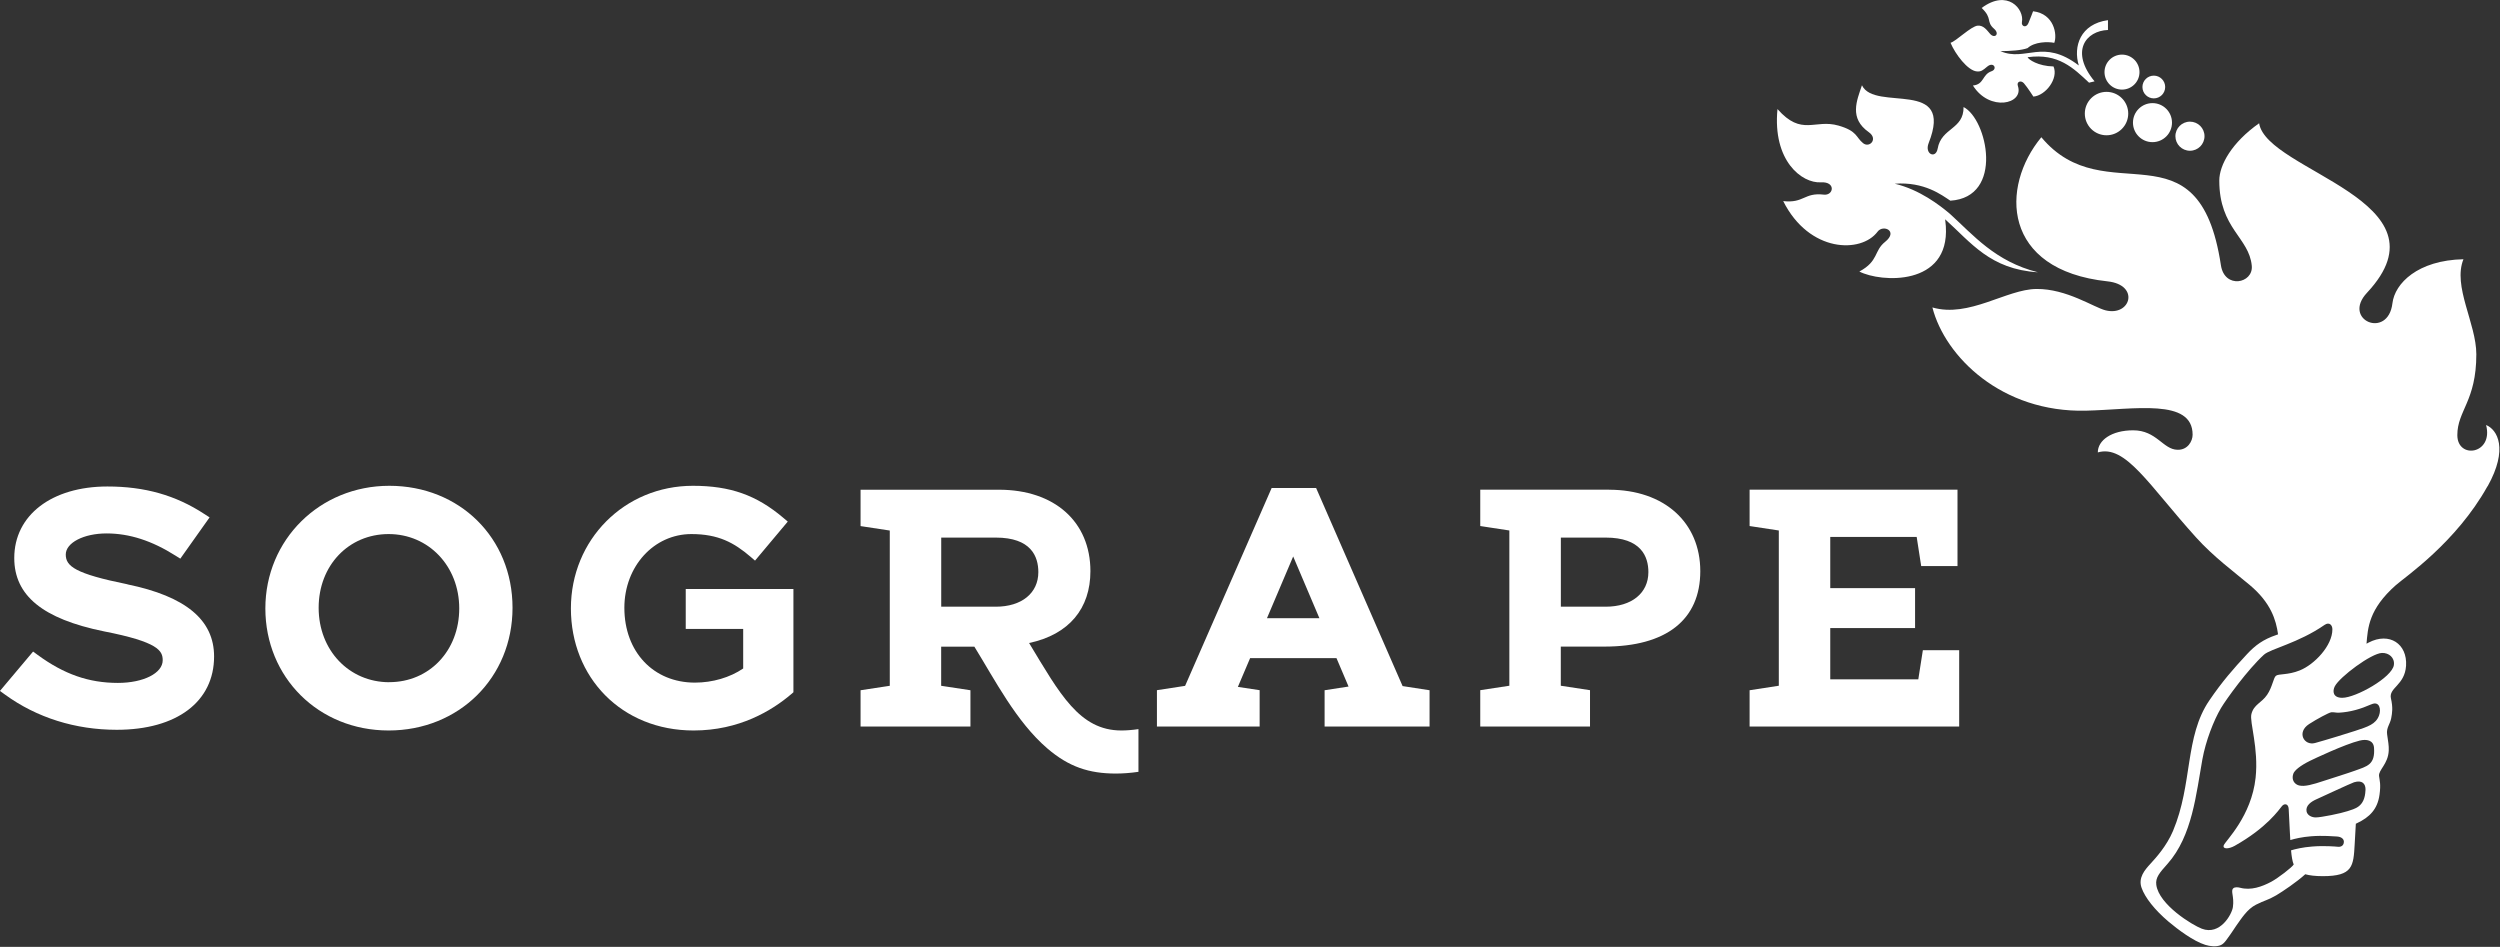
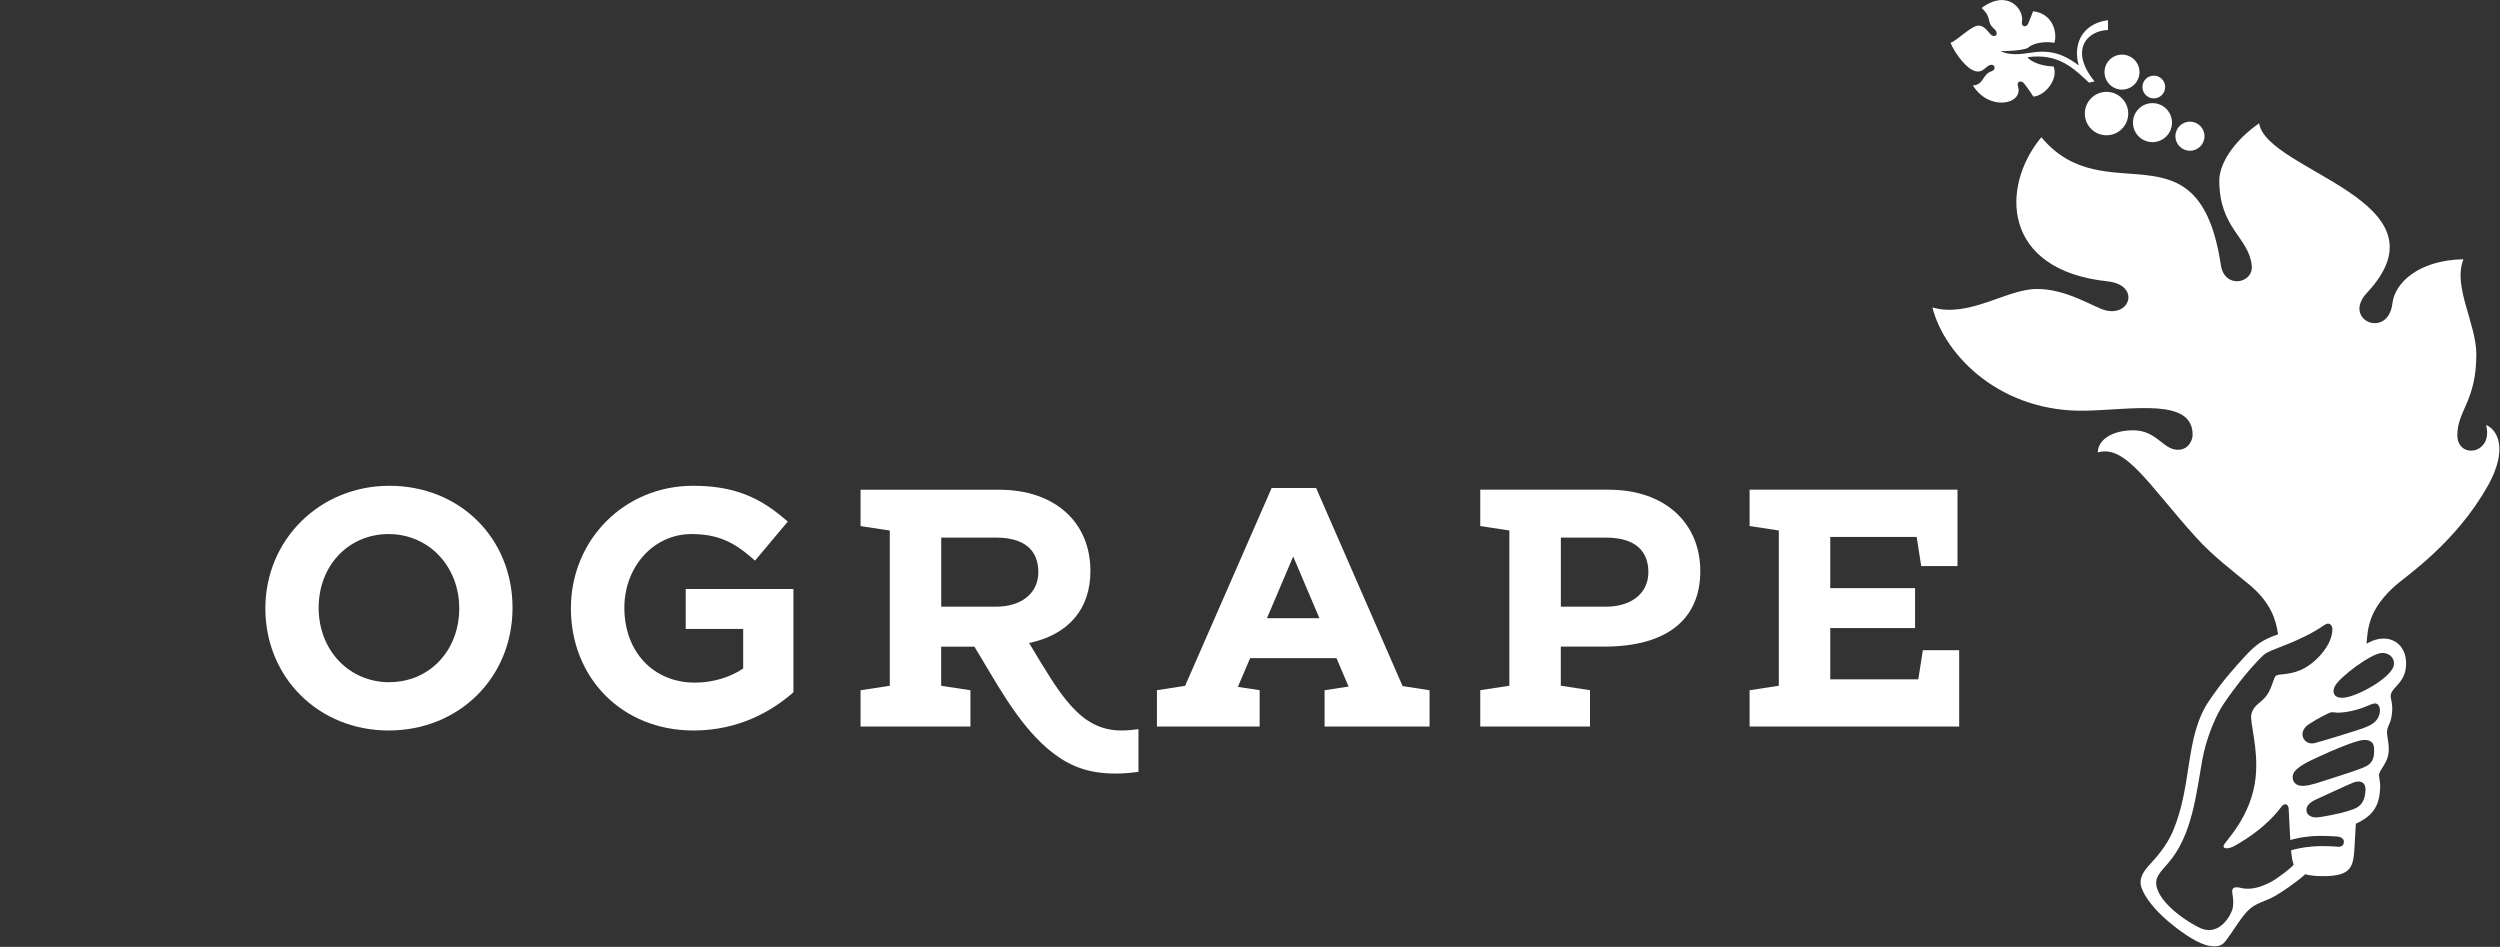
<svg xmlns="http://www.w3.org/2000/svg" fill="none" viewBox="0 0 433 164" height="164" width="433">
  <rect x="0" y="0" width="433" height="164" fill="#333333" stroke="none" />
  <g clip-path="url(#clip0_677_12321)">
-     <path fill="white" d="M22.08 101.2C12.99 99.36 11.39 98.07 11.39 96.04C11.39 94.01 14.5 92.39 18.46 92.39C22.42 92.39 26.31 93.65 30.4 96.24L31.23 96.76L36.3 89.61L35.4 89.03C30.42 85.77 25.08 84.26 18.6 84.26C8.95 84.26 2.47 89.24 2.47 96.65C2.47 103.15 7.4 107.19 18 109.35C27.42 111.19 28.18 112.71 28.18 114.36C28.18 116.59 24.85 118.28 20.42 118.28C15.38 118.28 11.09 116.78 6.51 113.42L5.73 112.85L-0.01 119.67L0.89 120.32C6.37 124.3 13.05 126.4 20.22 126.4C30.62 126.4 37.08 121.53 37.08 113.7C37.08 107.37 32.17 103.29 22.06 101.21L22.08 101.2Z" />
    <path fill="white" d="M67.43 84.14C55.39 84.14 45.96 93.47 45.96 105.38C45.96 117.29 55.14 126.52 67.31 126.52C79.48 126.52 88.77 117.38 88.77 105.27C88.77 93.16 79.6 84.14 67.43 84.14ZM67.43 118.16C60.45 118.16 55.19 112.62 55.19 105.27C55.19 97.92 60.4 92.5 67.31 92.5C74.22 92.5 79.54 98.04 79.54 105.38C79.54 112.72 74.34 118.15 67.43 118.15V118.16Z" />
    <path fill="white" d="M118.77 108.93H128.72V115.78C126.44 117.34 123.4 118.23 120.36 118.23C113.17 118.23 108.14 112.9 108.14 105.27C108.14 98.11 113.24 92.5 119.75 92.5C124.44 92.5 127.14 94 129.98 96.42L130.77 97.1L136.44 90.34L135.66 89.68C131.02 85.75 126.48 84.14 120.01 84.14C108.16 84.14 98.88 93.47 98.88 105.38C98.88 117.29 107.62 126.52 120.13 126.52C128.03 126.52 133.69 123.09 137.06 120.21L137.42 119.9V102.02H118.77V108.94V108.93Z" />
    <path fill="white" d="M197.2 126.28C196.12 126.44 195.09 126.52 194.22 126.52C186.95 126.52 183.55 120.15 178.24 111.37C185.19 109.89 188.86 105.37 188.86 98.93C188.86 90.36 182.64 84.82 173.02 84.82H149.05V91.12L154.11 91.89V118.78L149.05 119.55V125.84H168.08V119.55L163.01 118.78V112H168.76C172.31 117.75 176.03 125.02 181.4 129.63C185.12 132.82 188.62 133.98 193.28 133.98C194.47 133.98 195.81 133.88 197.18 133.68V126.29L197.2 126.28ZM163.02 105.08V93.11H172.47C178.57 93.11 179.84 96.36 179.84 99.09C179.84 102.73 176.95 105.08 172.47 105.08H163.02Z" />
    <path fill="white" d="M227.94 84.52H220.25L205.26 118.79L200.38 119.54V125.83H218.17V119.54L214.4 118.97L216.52 113.99H231.48L233.57 118.91L229.42 119.55V125.84H247.6V119.55L242.93 118.83L227.95 84.52H227.94ZM228.52 107.07H219.44L223.98 96.38L228.52 107.07Z" />
    <path fill="white" d="M278.68 84.81H256.38V91.11L261.42 91.88V118.77L256.38 119.54V125.83H275.39V119.54L270.33 118.77V111.99H277.88C288.59 111.99 294.49 107.35 294.49 98.93C294.49 90.51 288.28 84.82 278.67 84.82L278.68 84.81ZM285.5 99.09C285.5 102.73 282.6 105.08 278.1 105.08H270.34V93.11H278.1C284.21 93.11 285.5 96.36 285.5 99.09Z" />
    <path fill="white" d="M333.04 112.61L332.25 117.66H317V108.78H331.69V101.87H317V93H331.97L332.75 98.04H339.04V84.81H303.03V91.11L308.09 91.88V118.77L303.03 119.55V125.83H339.33V112.61H333.04Z" />
-     <path fill="white" d="M337.02 39.21C337.67 49.63 325.75 48.94 322.04 47.03C325.43 45.2 324.52 43.47 326.5 41.89C328.85 40 326.15 38.84 325.2 40.12C322.38 43.91 313.35 43.81 308.85 34.83C312.47 35.24 312.45 33.31 315.87 33.71C317.59 33.92 318.03 31.43 315.39 31.58C312.06 31.78 306.99 27.83 307.86 18.89C312.08 23.67 314.3 20.57 318.42 21.75C321.73 22.7 321.42 23.78 322.69 24.8C323.81 25.69 325.34 24.06 323.67 22.89C320.24 20.47 321.59 17.45 322.49 14.77C324.69 19.44 338.55 13.42 334.04 24.79C333.29 26.7 335.28 27.57 335.6 25.75C336.24 22.08 340.13 22.46 340.09 18.54C344.18 20.6 347.18 34.16 337.8 34.76C336.31 33.79 333.31 31.44 328.17 31.82C332.44 32.83 335.95 35.53 337.73 37.04C341.82 40.75 345.55 45.28 352.97 47.16C344.68 46.64 341.37 42 336.9 37.98C336.95 38.38 336.99 38.79 337.02 39.19V39.21Z" />
    <path fill="white" d="M364.85 23.43C366.926 23.43 368.61 21.747 368.61 19.67C368.61 17.593 366.926 15.91 364.85 15.91C362.773 15.91 361.09 17.593 361.09 19.67C361.09 21.747 362.773 23.43 364.85 23.43Z" />
    <path fill="white" d="M367.53 15.52C369.203 15.52 370.56 14.163 370.56 12.49C370.56 10.816 369.203 9.46 367.53 9.46C365.857 9.46 364.5 10.816 364.5 12.49C364.5 14.163 365.857 15.52 367.53 15.52Z" />
    <path fill="white" d="M372.81 24.62C374.677 24.62 376.19 23.107 376.19 21.24C376.19 19.373 374.677 17.86 372.81 17.86C370.943 17.86 369.43 19.373 369.43 21.24C369.43 23.107 370.943 24.62 372.81 24.62Z" />
    <path fill="white" d="M373.04 17.04C374.128 17.04 375.01 16.158 375.01 15.07C375.01 13.982 374.128 13.1 373.04 13.1C371.952 13.1 371.07 13.982 371.07 15.07C371.07 16.158 371.952 17.04 373.04 17.04Z" />
    <path fill="white" d="M379.3 26.11C380.692 26.11 381.82 24.982 381.82 23.59C381.82 22.198 380.692 21.07 379.3 21.07C377.908 21.07 376.78 22.198 376.78 23.59C376.78 24.982 377.908 26.11 379.3 26.11Z" />
    <path fill="white" d="M365.1 5.19V3.49C360.31 4.15 359.04 8.05 360.05 11.34C353.78 6.57 350.88 10.76 346.47 8.86C348.23 8.84 350.14 8.73 351.18 8.33C352.37 7.23 354.67 7.19 355.8 7.42C356.34 6.03 355.8 2.38 352.13 1.95C352.13 1.95 351.69 3.12 351.32 4.01C350.94 4.93 350.04 4.57 350.2 3.8C350.63 1.59 347.71 -1.96 343.22 1.38C345.16 3.21 343.93 3.73 345.38 4.99C346.41 5.89 345.47 6.76 344.68 5.86C344.16 5.27 343.57 4.36 342.55 4.44C341.38 4.53 338.77 7.17 337.83 7.41C338.64 9.36 340.81 12.24 342.39 12.37C343.14 12.43 343.42 12.18 344.17 11.55C345.3 10.59 346.02 11.97 344.93 12.34C343.28 12.91 343.68 14.63 341.71 14.81C344.58 19.4 350.57 18.05 349.5 14.9C349.23 14.12 350.05 13.85 350.55 14.43C351.2 15.19 352.18 16.73 352.18 16.73C354.29 16.56 356.57 13.61 355.67 11.51C352.99 11.46 351.31 10.29 351.18 9.91C356.5 9.17 359.15 11.82 361.82 14.32L362.78 14.09C358.48 8.89 361.25 5.33 365.13 5.19H365.1Z" />
    <path fill="white" d="M430.83 84.23C425.4 93.96 416.6 99.9 414.97 101.34C410.25 105.51 410.11 108.77 409.88 111.49C410 111.42 410.13 111.35 410.25 111.29C413.85 109.42 416.97 111.52 416.73 115.31C416.51 118.71 413.69 119.1 414.11 120.96C414.48 122.57 414.33 123.45 414.16 124.38C413.96 125.44 413.28 126.05 413.45 127.2C413.62 128.42 413.77 129.12 413.73 129.99C413.63 132.34 411.92 133.36 412.05 134.41C412.15 135.2 412.39 135.81 412.13 137.66C411.79 140.13 410.44 141.54 408.22 142.58C408.16 142.61 408.09 142.64 408.03 142.67C407.92 144.73 407.84 146.06 407.83 146.22C407.62 150.02 407.52 151.75 402.31 151.75C401 151.75 400.02 151.63 399.27 151.42C397.83 152.74 395.34 154.42 394.24 155.07C392.71 155.96 392.31 155.89 390.74 156.69C389.21 157.47 388.26 159.02 387.3 160.36C386.93 160.87 386.64 161.4 386.26 161.9C385.82 162.47 385.32 163.39 384.67 163.68C383.88 164.04 382.75 163.9 381.96 163.65C379.9 163.01 377.19 160.98 375.57 159.61C373.2 157.6 371.52 155.47 370.92 153.77C370.3 152.02 371.48 150.67 372.46 149.6C373.38 148.59 375.22 146.61 376.36 143.93C379.8 135.77 378.36 127.59 382.66 121.31C384.89 118.04 386.77 115.89 389.17 113.31C390.6 111.77 391.98 110.75 394.23 109.99C394.34 109.95 394.45 109.91 394.56 109.87C394.21 107.37 393.32 104.4 389.65 101.32C386.92 99.03 383.41 96.46 380.34 93.06C372.17 84.02 368.15 76.94 363.34 78.36C363.34 76.26 365.72 74.53 369.47 74.53C373.52 74.53 374.63 77.86 377.14 77.9C378.9 77.96 379.76 76.42 379.76 75.29C379.76 68.94 369.67 70.93 361.29 71.13C346.7 71.48 336.88 61.78 334.69 53.25C341.05 55.09 347.51 50.09 352.72 50.05C357.93 50 362.65 53.24 364.68 53.75C369.05 54.84 370.67 49.34 365.02 48.73C346.7 46.77 346.45 32.34 353.56 23.77C364.69 37.12 380.82 20.58 384.66 45.93C385.29 50.11 390.28 49.1 390.01 46.05C389.56 41.11 384.38 39.62 384.38 31.27C384.38 28.6 386.54 24.68 391.28 21.35C392.59 29.69 424.89 34.74 409.97 50.7C405.55 55.42 413.62 58.85 414.37 52.52C414.78 49.09 418.74 45.07 426.67 44.9C424.77 49.57 428.9 56.03 428.9 61.36C428.9 69.48 425.61 71.11 425.61 75.36C425.61 79.61 431.91 78.68 430.59 73.61C432.56 74.42 434.47 77.75 430.86 84.22L430.83 84.23ZM405.95 145.7C405.93 145.38 405.61 144.93 404.73 144.88C404.31 144.86 402.3 144.68 400.31 144.84C398.69 144.97 397.47 145.26 396.68 145.5C396.65 144.96 396.63 144.46 396.6 144.04C396.6 143.92 396.48 141.58 396.4 140.1C396.35 139.17 395.64 139.12 395.24 139.61C394.72 140.24 392.61 143.37 387.06 146.49C385.98 147.1 384.87 147.09 385.17 146.37C385.48 145.62 389.96 141.36 390.67 134.71C391.22 129.58 389.6 125.07 389.94 123.69C390.37 121.98 391.69 121.78 392.67 120.33C393.59 118.97 393.75 117.4 394.19 117.05C394.67 116.66 396.23 116.96 398.33 116.11C400.86 115.09 403.97 111.84 403.97 109C403.97 108.27 403.44 107.67 402.62 108.23C398.08 111.38 393.24 112.37 392.11 113.4C389.27 116 385.6 121.09 384.68 122.63C383.4 124.8 382.04 128.3 381.45 131.53C380.38 137.44 379.72 144.77 375.43 149.6C374.02 151.18 373.3 152.01 373.47 153.26C373.94 156.7 379.68 160.21 381.35 160.85C384.52 162.07 386.57 158.35 386.74 157.1C387 155.24 386.29 154.32 386.81 153.85C387.09 153.6 387.66 153.67 387.99 153.76C389.86 154.26 391.75 153.59 393.4 152.71C394.56 152.08 396.97 150.24 397.27 149.73C397.04 149.21 396.9 148.29 396.81 147.28C397.59 147.04 398.83 146.75 400.46 146.62C402.48 146.45 404.58 146.62 404.88 146.66C405.85 146.76 405.99 146.04 405.96 145.7H405.95ZM409.71 136.86C409.75 135.69 409.1 135.07 407.72 135.49C407.23 135.64 401.7 138.22 401.13 138.47C400.31 138.84 399.32 139.51 399.49 140.51C399.62 141.23 400.4 141.57 401.06 141.58C402 141.59 405.51 140.86 406.57 140.5C407.81 140.07 409.59 139.83 409.7 136.86H409.71ZM411.18 129.51C411.08 128.18 409.87 127.98 408.7 128.27C406.09 128.91 400.73 131.46 400.08 131.78C398.35 132.64 397.38 133.45 397.19 134.04C396.85 135.08 397.41 135.84 398.19 136.04C399.16 136.29 400.6 135.87 402.44 135.26C403.11 135.04 407.03 133.8 407.85 133.49C409.98 132.71 411.4 132.48 411.18 129.5V129.51ZM410.73 121.98C408.86 122.8 407.1 123.33 405.07 123.44C404.64 123.46 404.19 123.32 403.76 123.37C403.37 123.42 401.25 124.55 399.93 125.41C397.74 126.83 399.05 129.2 400.96 128.69C402.74 128.21 407.22 126.82 407.9 126.59C410.15 125.85 411.49 125.44 412.05 123.92C412.45 122.84 412.12 121.38 410.75 121.98H410.73ZM404.4 118.84C403.94 119.74 404.07 120.86 405.68 120.86C408.01 120.86 414.32 117.34 414.62 115.18C414.79 113.91 413.76 113.05 412.56 113.09C410.7 113.15 405.25 117.23 404.4 118.85V118.84Z" />
  </g>
  <defs>
    <clipPath id="clip0_677_12321">
      <rect fill="white" height="163.92" width="432.86" />
    </clipPath>
  </defs>
</svg>